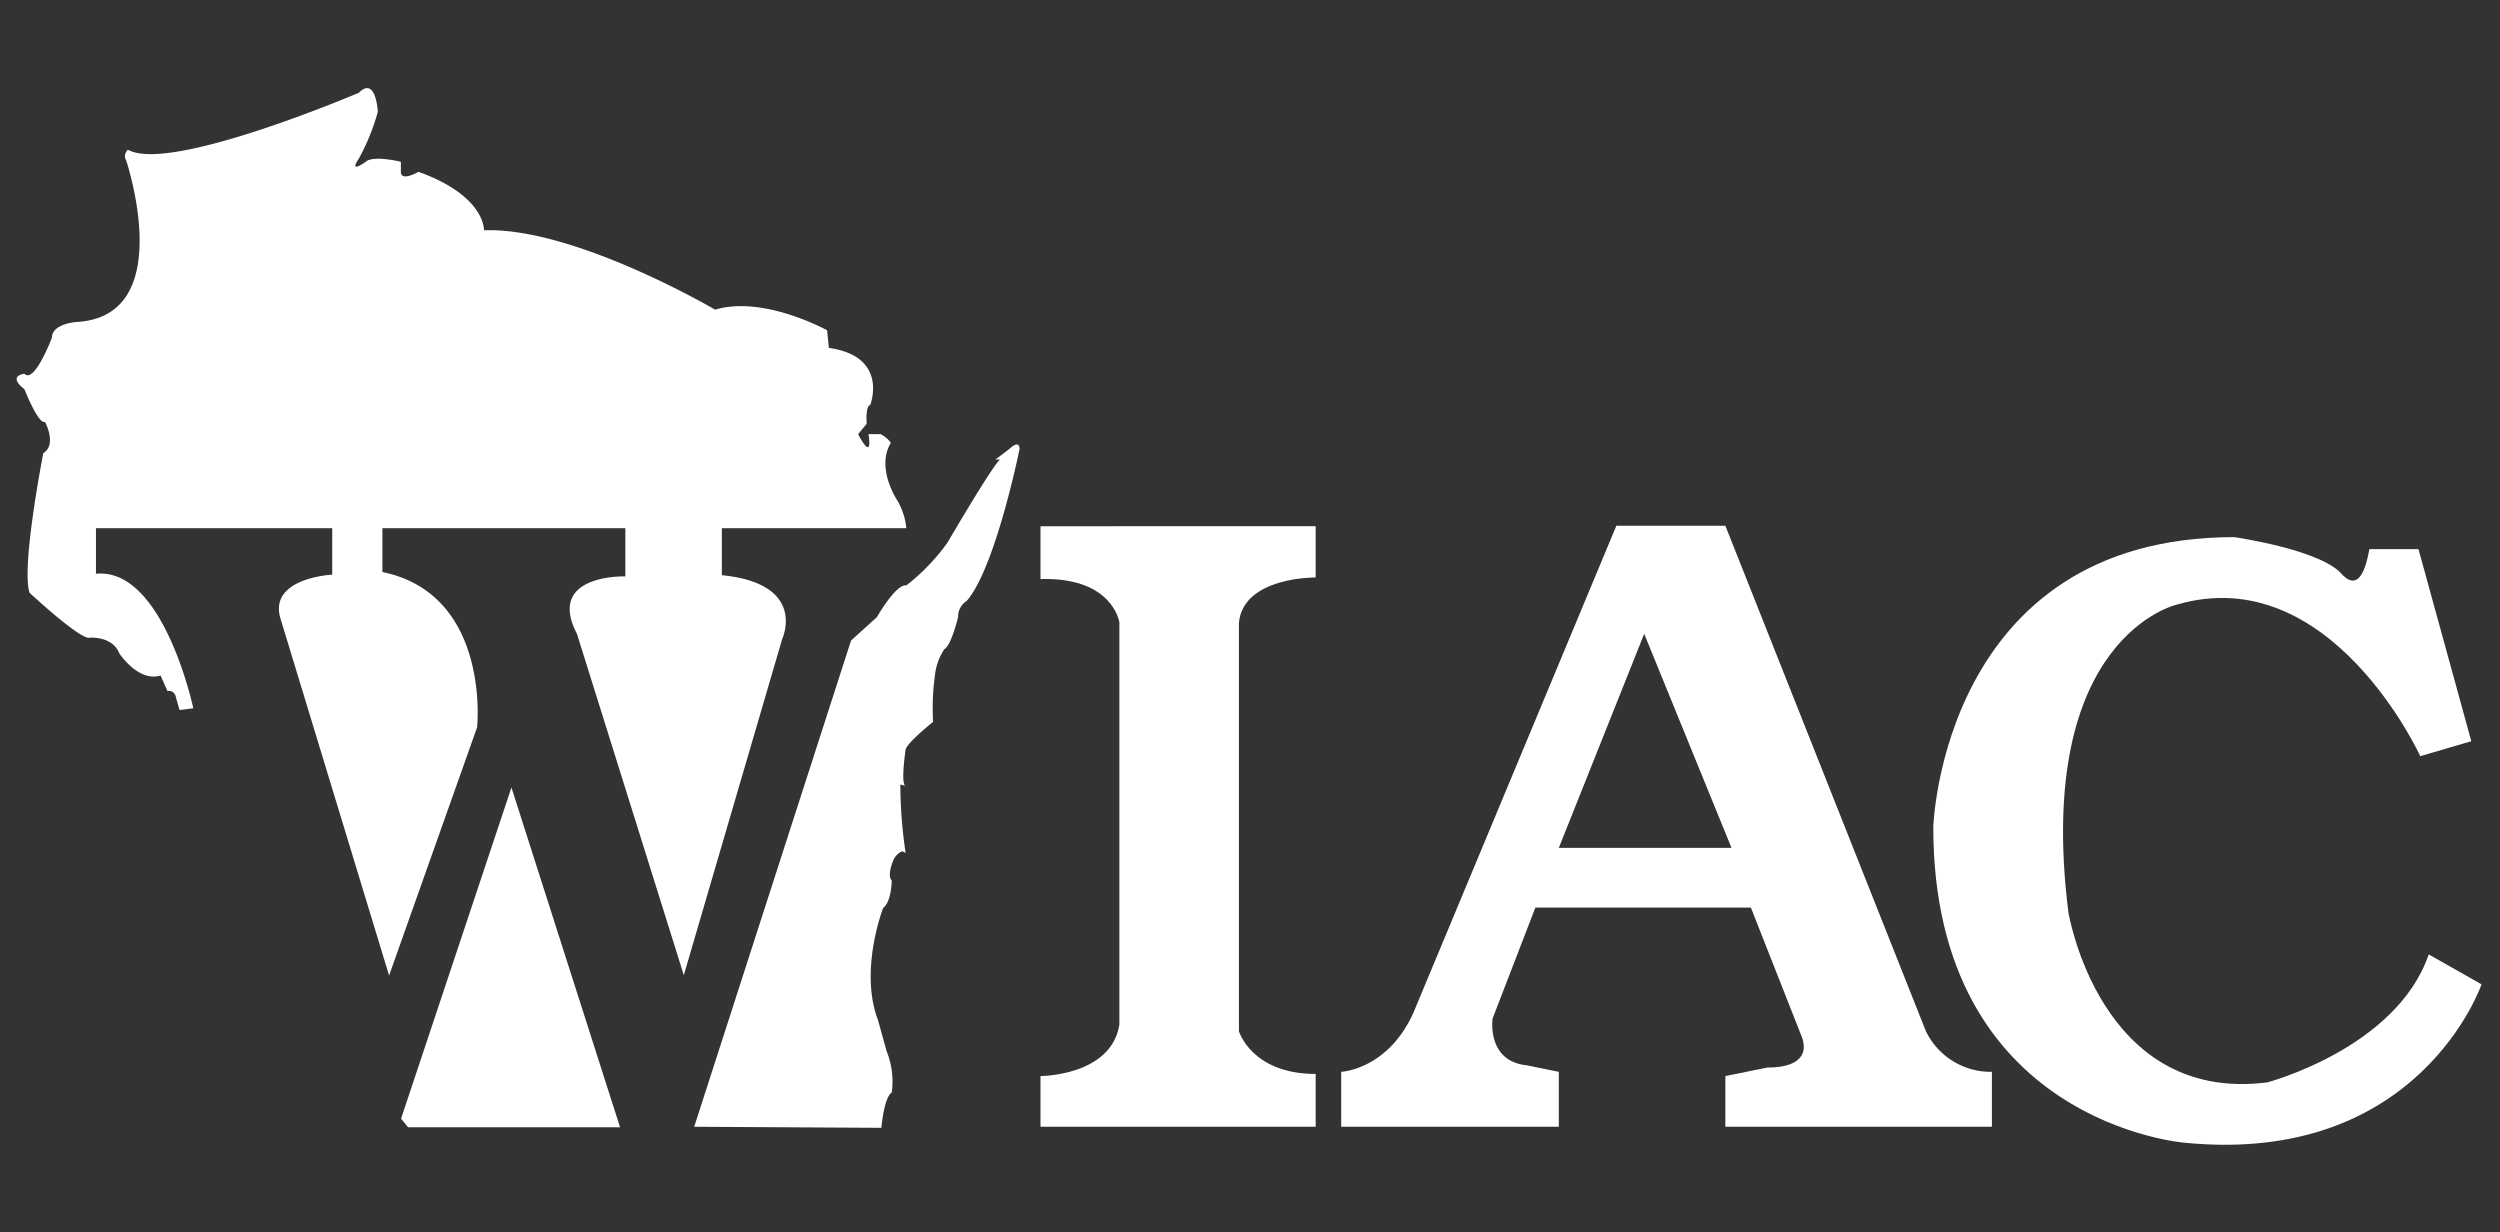
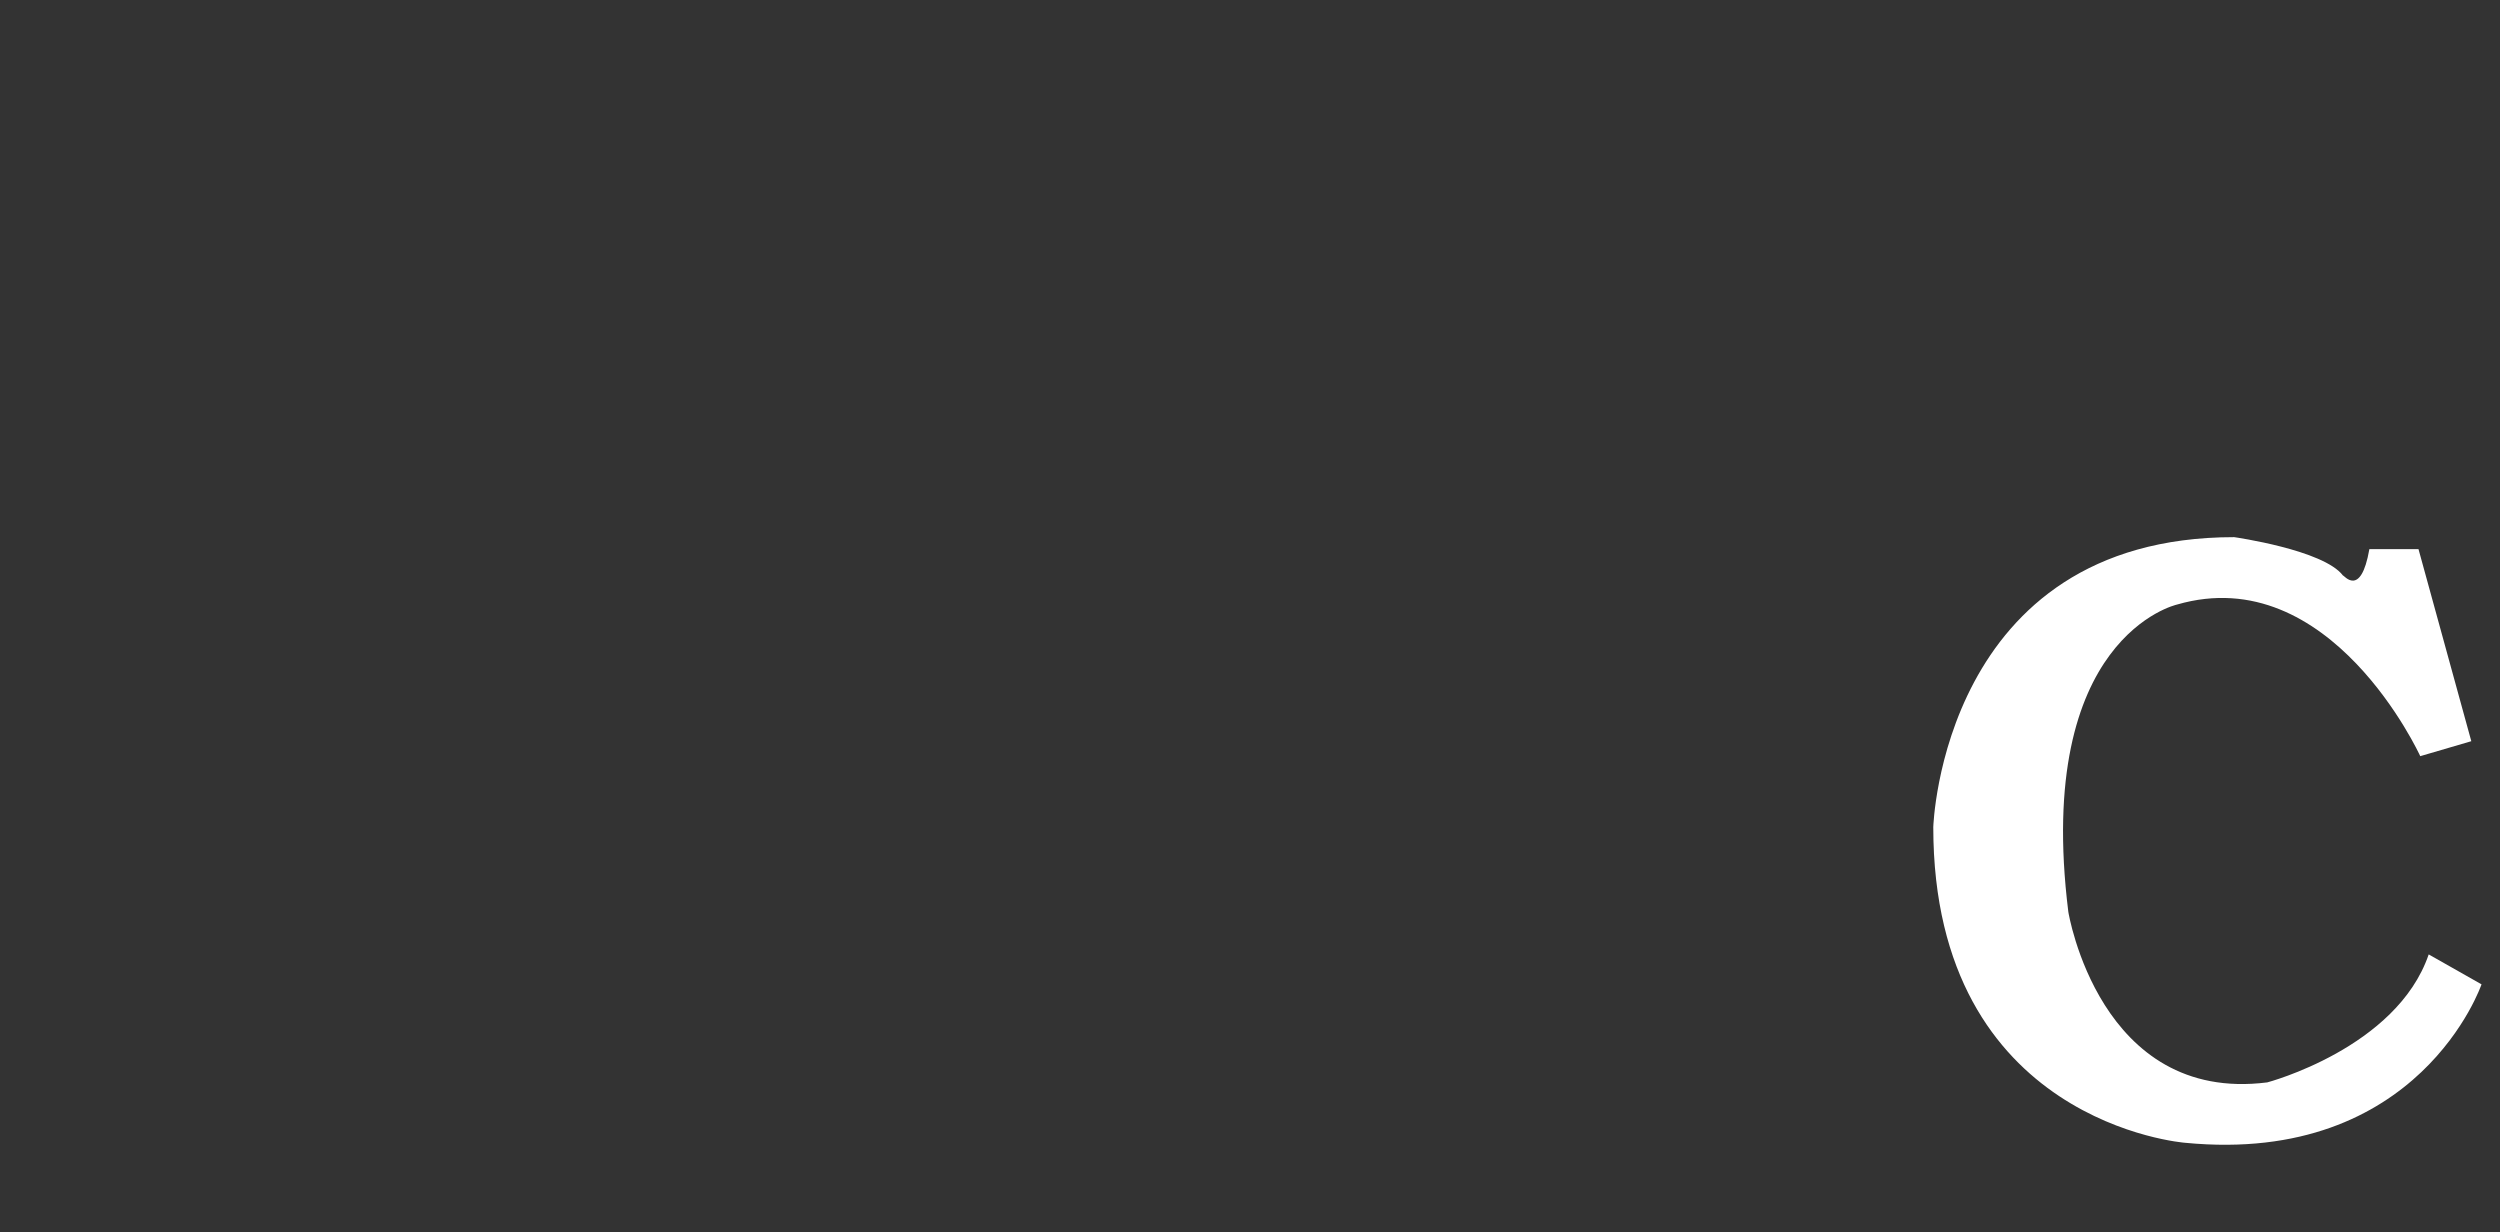
<svg xmlns="http://www.w3.org/2000/svg" id="Layer_1" data-name="Layer 1" viewBox="0 0 142 70">
  <rect x="0" y="0" width="142" height="70" fill="#333333" stroke="none" />
  <defs>
    <style>.cls-1{fill:#fff;}</style>
  </defs>
  <title>footer_wiac</title>
-   <path class="cls-1" d="M59.1,64V61.12s4,0,4.48-2.91V35.35s-.36-2.58-4.48-2.46v-3H74.73v2.91s-4.12-.05-4.36,2.58V58.57S71.09,61,74.73,61v3Z" />
-   <path class="cls-1" d="M76.18,64V60.88s2.67-.12,4.12-3.4L91.81,29.86H98l11.39,28.71a4.09,4.09,0,0,0,3.75,2.31V64H98V61.12l2.42-.49s2.55.13,1.94-1.69l-2.91-7.39H87.21l-2.43,6.3s-.36,2.42,1.94,2.66l1.82.37V64ZM98.35,48.16,93.39,36,88.54,48.16Z" />
  <path class="cls-1" d="M134.58,31.19h2.79l3,10.91-2.9.85s-5.09-11.15-13.82-8.61c0,0-8.11,1.82-6.17,17.45,0,0,1.76,10.9,11.3,9.69,0,0,7.35-1.94,9.17-7.27l3,1.7s-3.51,10.3-16.84,9c0,0-14.3-1.09-14.3-17.93,0,0,.49-16.47,17.09-16.47,0,0,5.08.72,6.18,2.18C133.13,32.65,134.09,34,134.58,31.19Z" />
-   <path class="cls-1" d="M5.45,32.59V30H18.87v2.64s-3.63.18-2.94,2.49L22.1,55.41l5-14.1s.79-7.54-5.38-8.82V30h13.8v2.74S31,32.59,32.77,36l6.07,19.39,5.59-19.1s1.46-3.13-3.43-3.62V30H51.48A3.93,3.93,0,0,0,51,28.48s-1.28-1.86-.4-3.33a1.62,1.62,0,0,0-.58-.49h-.69s.3,1.67-.59,0l.49-.59s-.09-1,.2-1.07c0,0,1.08-2.75-2.35-3.24l-.1-1s-3.62-2-6.36-1.17c0,0-8-4.7-13.13-4.51,0,0,.1-1.95-3.72-3.32,0,0-1,.58-1,0V9.19s-1.56-.39-2,0c0,0-1,.73-.39-.18a12.17,12.17,0,0,0,1.08-2.66s-.1-2.06-1.08-1.08c0,0-10.77,4.6-13.12,3.23,0,0-.29.3-.1.59,0,0,3,8.91-2.84,9.2,0,0-1.37.1-1.37.89,0,0-1,2.64-1.56,2.05,0,0-1,.1,0,.88,0,0,.78,2,1.17,1.86,0,0,.69,1.28-.1,1.77,0,0-1.27,6.46-.78,7.93,0,0,2.94,2.74,3.43,2.55,0,0,1.27-.1,1.66.88,0,0,1.08,1.66,2.35,1.27l.39.88s.4-.1.49.39l.2.69.78-.1S9.28,32.21,5.45,32.59Z" />
-   <polygon class="cls-1" points="22.78 63.54 29.05 44.73 35.22 64.03 23.18 64.03 22.78 63.54" />
-   <path class="cls-1" d="M39.43,64l8.91-27.62,1.47-1.33s1.08-1.9,1.67-1.8a11.6,11.6,0,0,0,2.35-2.45s2.74-4.7,3-4.7h-.29l.78-.59s.59-.59.59,0c0,0-1.37,6.76-3,8.62a1.06,1.06,0,0,0-.49.92s-.39,1.63-.78,1.82a3.41,3.41,0,0,0-.49,1.18A13.7,13.7,0,0,0,53,41s-1.47,1.18-1.56,1.57c0,0-.3,2,0,2.07s-.3-.08-.3-.08a26.49,26.49,0,0,0,.3,3.89l-.2-.1a1,1,0,0,0-.49.49s-.39.88-.1,1.17c0,0,0,1.18-.49,1.57,0,0-1.37,3.53-.29,6.36l.49,1.77a4.57,4.57,0,0,1,.29,2.35s-.39.1-.59,2Z" />
</svg>